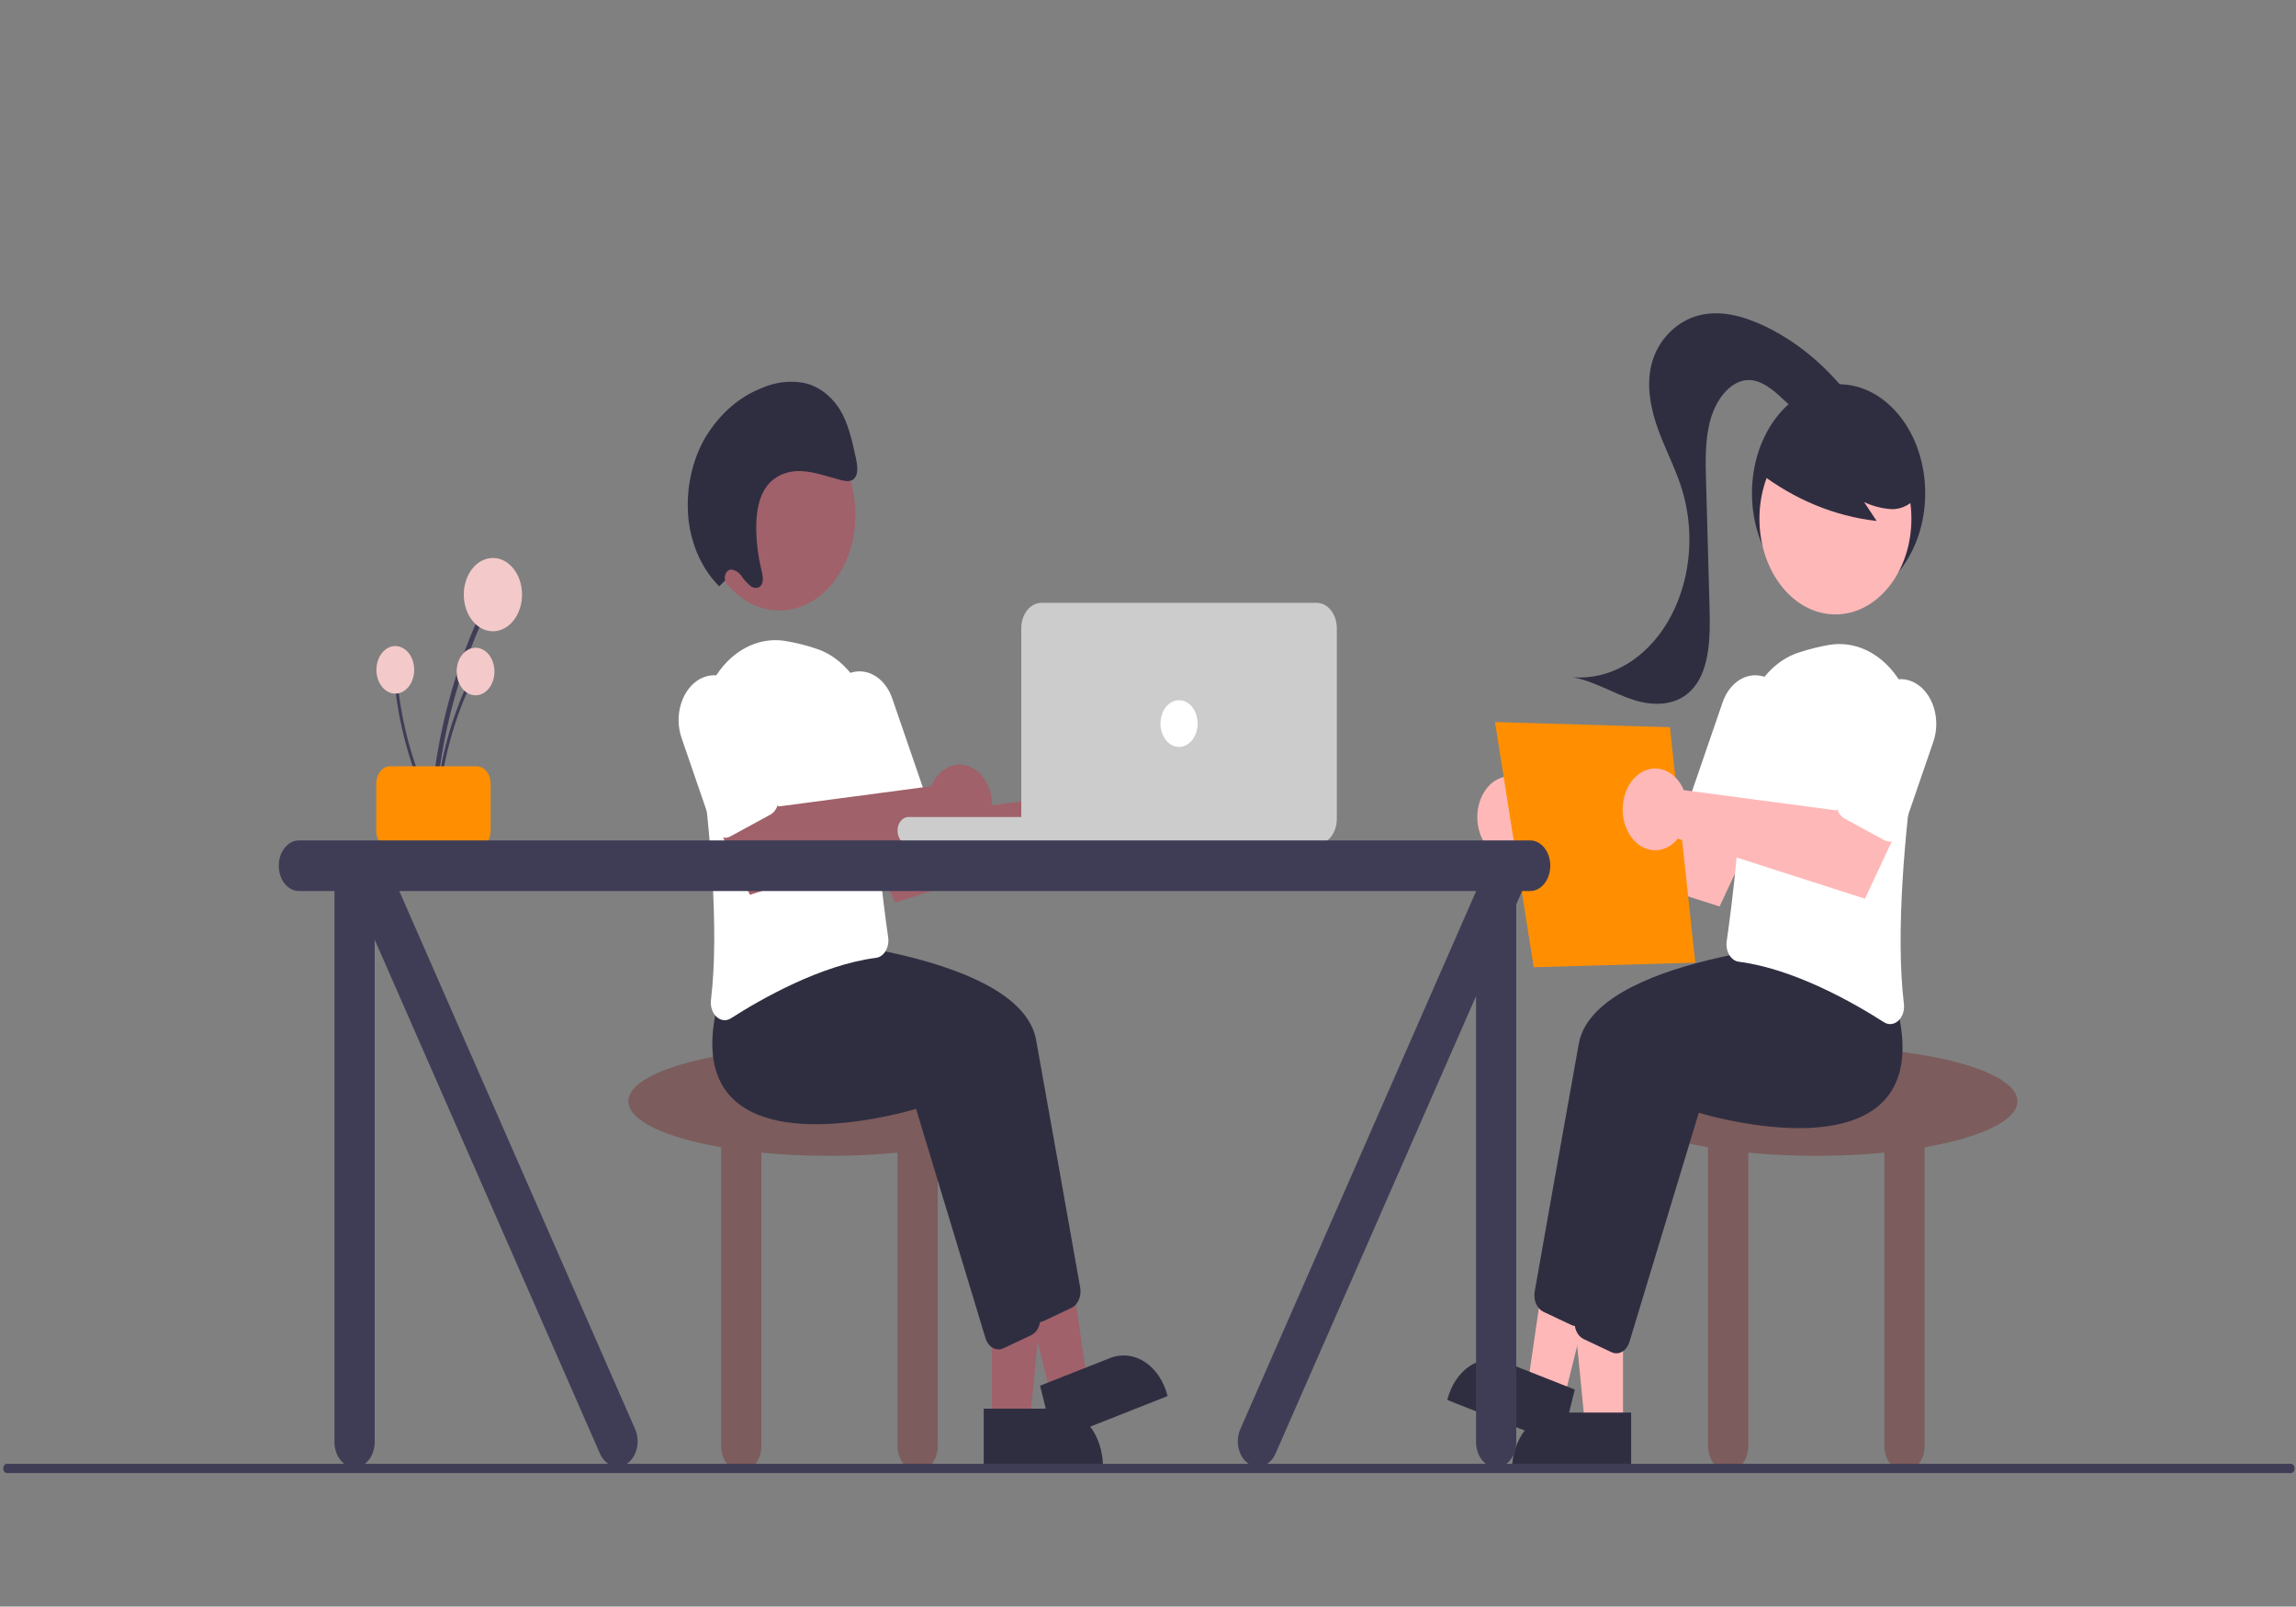
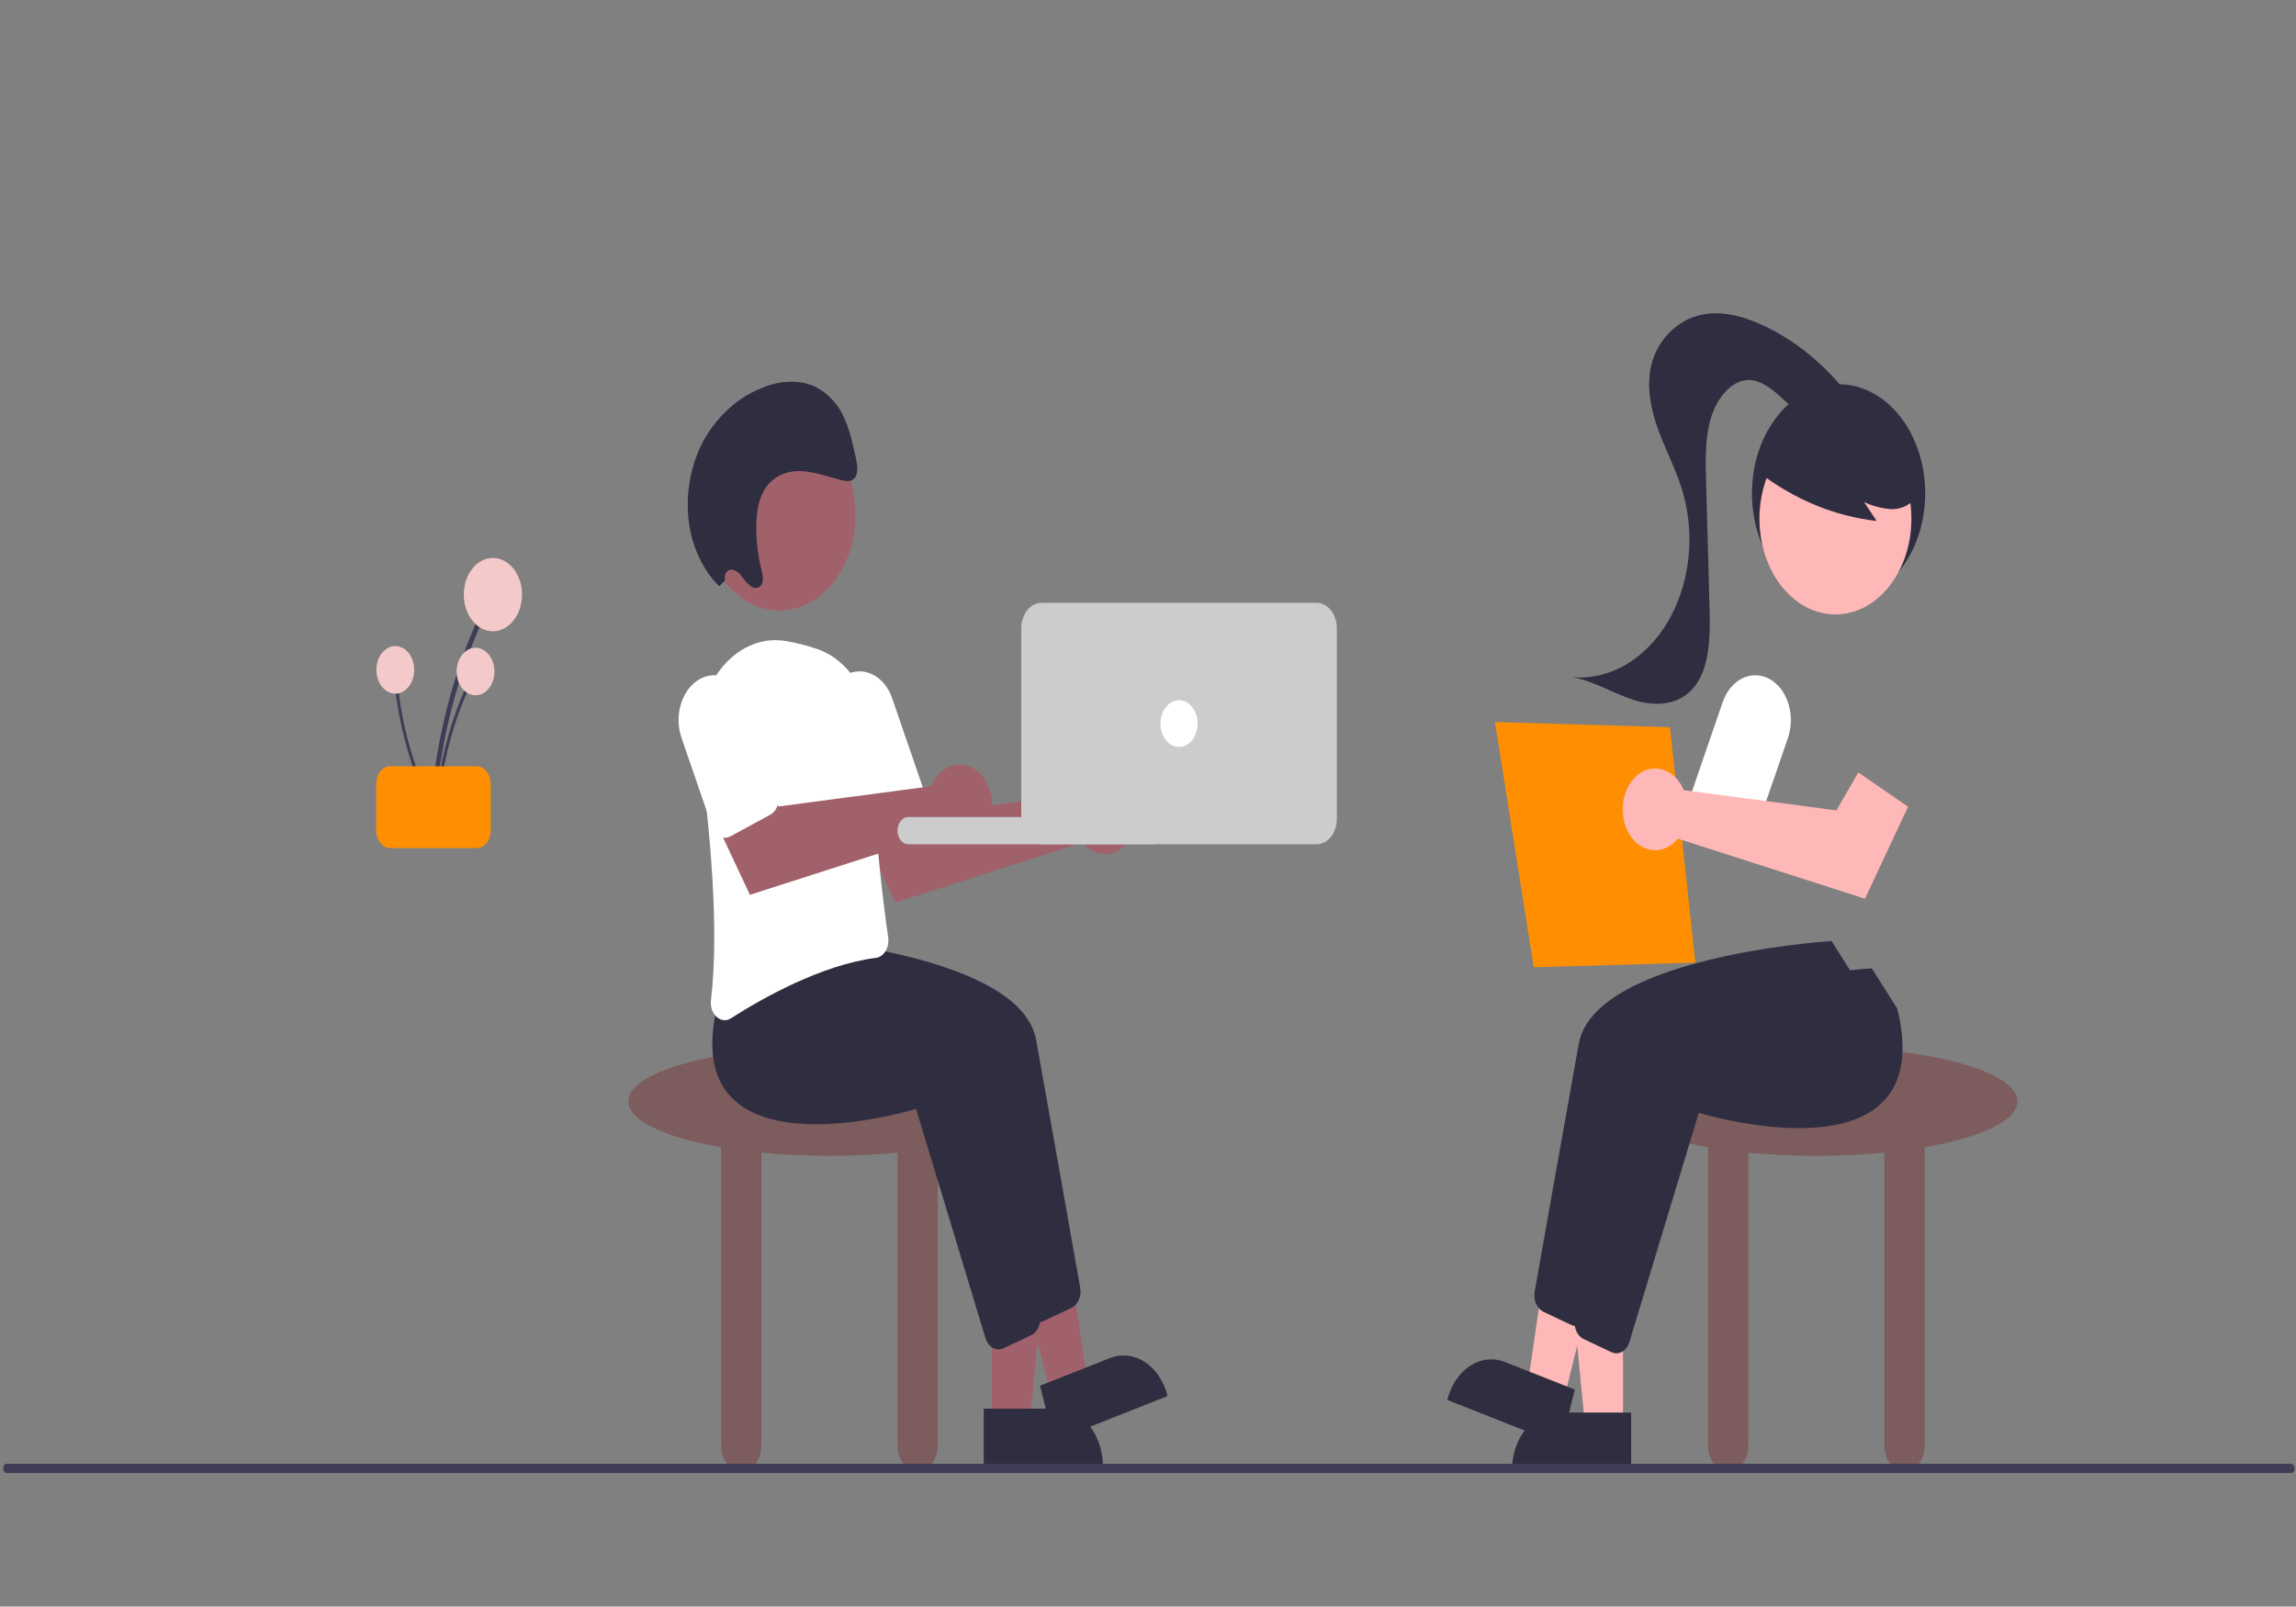
<svg xmlns="http://www.w3.org/2000/svg" width="503" height="352" viewBox="0 0 503 352" fill="none">
  <rect x="0" y="0" width="503" height="352" fill="#808080" stroke="none" />
  <g clip-path="url(#clip0)">
    <path d="M225.769 241.302C225.769 234.705 206.045 229.356 181.715 229.356C157.384 229.356 137.66 234.705 137.66 241.302C137.66 245.53 145.769 249.242 157.993 251.365V316.813C157.993 318.284 158.457 319.695 159.283 320.735C160.109 321.775 161.23 322.359 162.398 322.359C163.567 322.359 164.687 321.775 165.514 320.735C166.34 319.695 166.804 318.284 166.804 316.813V252.544C171.461 252.998 176.48 253.247 181.715 253.247C186.949 253.247 191.968 252.998 196.625 252.544V316.813C196.625 318.284 197.089 319.695 197.916 320.735C198.742 321.775 199.862 322.359 201.031 322.359C202.199 322.359 203.32 321.775 204.146 320.735C204.972 319.695 205.436 318.284 205.436 316.813V251.365C217.66 249.242 225.769 245.53 225.769 241.302Z" fill="#7C5C5C" />
    <path d="M217.292 311.629H225.602L229.554 271.281H217.291L217.292 311.629Z" fill="#A0616A" />
    <path d="M241.626 321.341L215.511 321.342L215.511 308.64L231.536 308.639C234.212 308.639 236.778 309.977 238.67 312.359C240.563 314.741 241.626 317.972 241.626 321.341V321.341L241.626 321.341Z" fill="#2F2E41" />
    <path d="M230.263 305.791L238.191 302.658L232.368 262.671L220.667 267.293L230.263 305.791Z" fill="#A0616A" />
    <path d="M255.79 305.886L230.874 315.729L227.853 303.61L243.142 297.57C245.695 296.561 248.462 296.87 250.834 298.43C253.206 299.99 254.989 302.672 255.79 305.886V305.886Z" fill="#2F2E41" />
    <path d="M224.704 287.22L209.504 236.989C206.094 237.997 177.496 245.963 167.917 233.125C164.635 228.725 163.995 222.349 166.015 214.176L171.604 205.333L171.778 205.345C173.892 205.485 223.583 208.991 226.989 227.86C229.861 243.769 235.107 273.428 236.646 282.139C236.802 283.042 236.695 283.985 236.345 284.797C235.995 285.609 235.425 286.235 234.738 286.562L228.625 289.448C228.285 289.609 227.924 289.692 227.56 289.692C226.941 289.692 226.337 289.455 225.827 289.014C225.317 288.573 224.926 287.947 224.704 287.22Z" fill="#2F2E41" />
    <path d="M215.893 293.192L200.693 242.961C197.282 243.969 168.684 251.935 159.106 239.098C155.823 234.697 155.183 228.322 157.203 220.149L162.793 211.306L162.967 211.317C165.08 211.457 214.771 214.964 218.178 233.833C221.05 249.741 226.295 279.401 227.834 288.112C227.99 289.015 227.883 289.958 227.533 290.77C227.183 291.581 226.613 292.208 225.927 292.535L219.814 295.42C219.473 295.582 219.112 295.664 218.748 295.665C218.13 295.664 217.525 295.428 217.016 294.987C216.506 294.545 216.114 293.92 215.893 293.192Z" fill="#2F2E41" />
    <path d="M236.435 172.781C236.21 173.159 236.01 173.559 235.835 173.977L202.408 178.411L197.596 170.105L186.69 177.609L196.141 197.764L237.137 184.605C238.172 185.874 239.488 186.717 240.913 187.021C242.337 187.326 243.801 187.077 245.11 186.308C246.419 185.54 247.511 184.288 248.241 182.719C248.971 181.149 249.305 179.338 249.197 177.524C249.089 175.711 248.546 173.982 247.638 172.567C246.731 171.152 245.503 170.118 244.117 169.603C242.732 169.088 241.255 169.117 239.883 169.684C238.51 170.252 237.308 171.332 236.435 172.781V172.781Z" fill="#A0616A" />
    <path d="M156.989 222.801C156.531 222.386 156.174 221.82 155.956 221.165C155.739 220.51 155.669 219.792 155.756 219.091C157.642 203.44 155.472 181.02 153.32 164.968C152.879 161.711 153.05 158.369 153.82 155.21C154.59 152.052 155.937 149.164 157.752 146.779C159.568 144.393 161.802 142.576 164.276 141.473C166.75 140.37 169.395 140.012 171.998 140.427C174.263 140.804 176.507 141.361 178.717 142.094C182.387 143.258 185.633 145.959 187.922 149.753C190.21 153.547 191.406 158.208 191.311 162.971C190.989 178.461 193.487 197.788 194.577 205.378C194.651 205.899 194.639 206.434 194.542 206.95C194.445 207.465 194.264 207.95 194.011 208.374C193.764 208.793 193.449 209.142 193.088 209.399C192.727 209.656 192.327 209.816 191.914 209.867C179.844 211.417 166.828 218.827 160.144 223.106C159.714 223.385 159.238 223.532 158.755 223.533C158.119 223.531 157.501 223.274 156.989 222.801Z" fill="white" />
    <path d="M189.568 182.433C189.195 182.249 188.855 181.973 188.567 181.622C188.279 181.271 188.05 180.851 187.892 180.388L181.16 160.812C180.753 159.629 180.534 158.357 180.518 157.068C180.501 155.779 180.686 154.499 181.063 153.3C181.439 152.101 182 151.007 182.712 150.081C183.424 149.155 184.275 148.415 185.215 147.902C186.155 147.39 187.165 147.116 188.189 147.096C189.213 147.076 190.23 147.31 191.182 147.785C192.134 148.26 193.003 148.967 193.738 149.865C194.473 150.762 195.06 151.834 195.466 153.017L202.197 172.593C202.517 173.527 202.53 174.584 202.233 175.53C201.935 176.476 201.352 177.236 200.61 177.641L191.902 182.386C191.535 182.588 191.14 182.696 190.739 182.704C190.338 182.712 189.94 182.62 189.568 182.433H189.568Z" fill="white" />
    <path d="M204.58 171.075C204.356 171.453 204.155 171.853 203.981 172.271L170.553 176.705L165.742 168.399L154.836 175.903L164.287 196.058L205.283 182.898C206.317 184.168 207.634 185.011 209.058 185.315C210.482 185.62 211.946 185.371 213.255 184.602C214.564 183.834 215.657 182.582 216.387 181.013C217.117 179.443 217.45 177.632 217.343 175.818C217.235 174.005 216.691 172.276 215.784 170.861C214.876 169.446 213.648 168.412 212.263 167.897C210.877 167.382 209.4 167.411 208.028 167.978C206.656 168.546 205.453 169.626 204.58 171.075V171.075Z" fill="#A0616A" />
    <path d="M157.715 183.287C157.342 183.102 157.001 182.826 156.714 182.475C156.426 182.124 156.196 181.705 156.038 181.241L149.307 161.666C148.899 160.483 148.681 159.211 148.664 157.922C148.647 156.633 148.833 155.352 149.209 154.153C149.586 152.954 150.146 151.861 150.858 150.934C151.571 150.008 152.421 149.268 153.361 148.756C154.301 148.244 155.312 147.97 156.336 147.95C157.36 147.93 158.377 148.164 159.329 148.639C160.281 149.114 161.149 149.821 161.884 150.718C162.619 151.616 163.207 152.687 163.613 153.871L170.344 173.446C170.664 174.381 170.677 175.437 170.379 176.383C170.082 177.33 169.498 178.089 168.756 178.495L160.049 183.24C159.681 183.442 159.286 183.55 158.885 183.558C158.485 183.566 158.087 183.474 157.715 183.287H157.715Z" fill="white" />
    <path d="M170.759 133.768C179.952 133.768 187.405 124.385 187.405 112.811C187.405 101.237 179.952 91.855 170.759 91.855C161.565 91.855 154.112 101.237 154.112 112.811C154.112 124.385 161.565 133.768 170.759 133.768Z" fill="#A0616A" />
    <path d="M158.858 127.194C158.786 126.931 158.764 126.651 158.792 126.375C158.82 126.1 158.897 125.835 159.019 125.603C159.14 125.371 159.302 125.177 159.492 125.036C159.683 124.895 159.896 124.81 160.116 124.789C160.567 124.82 161.008 124.965 161.413 125.217C161.818 125.468 162.178 125.821 162.472 126.252C163.074 127.127 163.776 127.885 164.554 128.502C165.359 129.013 166.451 128.94 166.91 127.966C167.341 127.051 167.046 125.826 166.785 124.764C166.121 122.06 165.749 119.256 165.68 116.428C165.605 113.27 165.959 109.975 167.347 107.513C169.139 104.335 172.343 103.128 175.376 103.216C178.408 103.303 181.391 104.482 184.395 105.226C185.431 105.484 186.65 105.615 187.344 104.603C188.081 103.528 187.81 101.787 187.497 100.334C186.683 96.565 185.819 92.668 183.928 89.624C181.883 86.461 178.963 84.391 175.754 83.83C172.673 83.35 169.546 83.797 166.63 85.134C161.878 87.02 157.696 90.687 154.645 95.645C151.499 100.918 150.14 107.544 150.864 114.075C151.572 119.763 153.966 124.902 157.564 128.456L158.858 127.194Z" fill="#2F2E41" />
    <path d="M95.297 177.645C96.135 166.292 98.447 155.19 102.143 144.78C103.173 141.884 104.307 139.051 105.544 136.282C105.606 136.137 105.621 135.967 105.586 135.809C105.55 135.65 105.467 135.515 105.355 135.432C105.242 135.349 105.108 135.325 104.981 135.364C104.854 135.403 104.744 135.502 104.674 135.641C100.174 145.728 97.022 156.676 95.343 168.049C94.876 171.225 94.525 174.424 94.29 177.645C94.23 178.457 95.238 178.452 95.297 177.645V177.645Z" fill="#3F3D56" />
    <path d="M107.984 138.316C111.508 138.316 114.365 134.72 114.365 130.283C114.365 125.847 111.508 122.25 107.984 122.25C104.46 122.25 101.604 125.847 101.604 130.283C101.604 134.72 104.46 138.316 107.984 138.316Z" fill="#F4C9C9" />
    <path d="M95.95 177.858C96.493 170.493 97.994 163.291 100.391 156.538C101.06 154.659 101.795 152.821 102.598 151.024C102.638 150.93 102.648 150.82 102.625 150.717C102.602 150.615 102.548 150.527 102.475 150.473C102.402 150.419 102.315 150.403 102.232 150.429C102.15 150.454 102.079 150.519 102.033 150.609C99.114 157.152 97.069 164.255 95.98 171.633C95.677 173.694 95.449 175.769 95.297 177.858C95.258 178.385 95.912 178.382 95.95 177.858V177.858Z" fill="#3F3D56" />
    <path d="M104.181 152.344C106.468 152.344 108.321 150.011 108.321 147.133C108.321 144.255 106.468 141.921 104.181 141.921C101.895 141.921 100.042 144.255 100.042 147.133C100.042 150.011 101.895 152.344 104.181 152.344Z" fill="#F4C9C9" />
    <path d="M95.125 177.366C91.955 171.138 89.619 164.298 88.21 157.117C87.819 155.117 87.501 153.099 87.256 151.061C87.242 150.955 87.196 150.861 87.127 150.798C87.059 150.735 86.974 150.707 86.89 150.721C86.806 150.736 86.73 150.79 86.677 150.874C86.624 150.958 86.6 151.064 86.608 151.17C87.503 158.59 89.361 165.774 92.107 172.435C92.874 174.294 93.709 176.107 94.609 177.872C94.836 178.318 95.35 177.809 95.125 177.366Z" fill="#3F3D56" />
    <path d="M86.603 151.978C88.889 151.978 90.743 149.645 90.743 146.767C90.743 143.889 88.889 141.556 86.603 141.556C84.317 141.556 82.464 143.889 82.464 146.767C82.464 149.645 84.317 151.978 86.603 151.978Z" fill="#F4C9C9" />
    <path d="M82.417 181.977V171.738C82.418 170.72 82.74 169.744 83.311 169.024C83.883 168.304 84.658 167.9 85.467 167.898H104.444C105.253 167.9 106.028 168.304 106.6 169.024C107.172 169.744 107.493 170.72 107.494 171.738V181.977C107.493 182.995 107.172 183.971 106.6 184.691C106.028 185.41 105.253 185.815 104.444 185.816H85.467C84.658 185.815 83.883 185.41 83.311 184.691C82.74 183.971 82.418 182.995 82.417 181.977Z" fill="#FF8F00" />
    <path d="M252.54 179.015H198.997C197.687 179.015 196.625 180.352 196.625 182.001C196.625 183.651 197.687 184.988 198.997 184.988H252.54C253.85 184.988 254.912 183.651 254.912 182.001C254.912 180.352 253.85 179.015 252.54 179.015Z" fill="#CCCCCC" />
    <path d="M288.461 184.988H228.141C226.973 184.986 225.853 184.401 225.027 183.361C224.201 182.322 223.737 180.912 223.735 179.442V137.633C223.737 136.163 224.201 134.753 225.027 133.713C225.853 132.673 226.973 132.089 228.141 132.087H288.461C289.629 132.089 290.749 132.673 291.575 133.713C292.401 134.753 292.865 136.163 292.867 137.633V179.442C292.865 180.912 292.401 182.322 291.575 183.361C290.749 184.401 289.629 184.986 288.461 184.988V184.988Z" fill="#CCCCCC" />
    <path d="M258.301 163.657C260.547 163.657 262.368 161.365 262.368 158.537C262.368 155.71 260.547 153.418 258.301 153.418C256.055 153.418 254.234 155.71 254.234 158.537C254.234 161.365 256.055 163.657 258.301 163.657Z" fill="white" />
    <path d="M441.974 241.302C441.974 234.705 422.25 229.356 397.92 229.356C373.589 229.356 353.865 234.705 353.865 241.302C353.865 245.53 361.974 249.242 374.198 251.365V316.813C374.198 318.284 374.662 319.695 375.488 320.735C376.315 321.775 377.435 322.359 378.603 322.359C379.772 322.359 380.892 321.775 381.719 320.735C382.545 319.695 383.009 318.284 383.009 316.813V252.544C387.667 252.998 392.685 253.247 397.92 253.247C403.154 253.247 408.173 252.998 412.83 252.544V316.813C412.83 318.284 413.294 319.695 414.121 320.735C414.947 321.775 416.067 322.359 417.236 322.359C418.404 322.359 419.525 321.775 420.351 320.735C421.177 319.695 421.641 318.284 421.641 316.813V251.365C433.865 249.242 441.974 245.53 441.974 241.302Z" fill="#7C5C5C" />
    <path d="M402.791 131.965C413.272 131.965 421.768 121.269 421.768 108.075C421.768 94.88 413.272 84.184 402.791 84.184C392.31 84.184 383.813 94.88 383.813 108.075C383.813 121.269 392.31 131.965 402.791 131.965Z" fill="#2F2E41" />
    <path d="M355.565 312.482H347.255L343.303 272.134H355.566L355.565 312.482Z" fill="#FFB8B8" />
    <path d="M341.32 309.493H357.345V322.195H331.23C331.23 320.527 331.491 318.875 331.998 317.334C332.506 315.793 333.249 314.393 334.186 313.213C335.123 312.034 336.235 311.098 337.459 310.46C338.683 309.821 339.995 309.493 341.32 309.493V309.493Z" fill="#2F2E41" />
    <path d="M342.594 306.644L334.666 303.512L340.489 263.525L352.19 268.147L342.594 306.644Z" fill="#FFB8B8" />
    <path d="M329.714 298.423L345.003 304.463L341.982 316.582L317.066 306.739C317.463 305.147 318.104 303.67 318.955 302.391C319.805 301.111 320.847 300.055 322.022 299.283C323.196 298.511 324.48 298.038 325.8 297.89C327.12 297.742 328.45 297.923 329.714 298.423V298.423Z" fill="#2F2E41" />
    <path d="M345.297 290.545C344.933 290.545 344.572 290.463 344.232 290.301L338.119 287.416C337.433 287.089 336.862 286.462 336.512 285.65C336.162 284.839 336.056 283.896 336.212 282.993C337.751 274.281 342.996 244.622 345.868 228.714C349.274 209.844 398.965 206.338 401.079 206.198L401.253 206.187L406.843 215.03C408.862 223.203 408.222 229.578 404.94 233.978C395.361 246.817 366.763 238.85 363.353 237.842L348.153 288.073C347.931 288.8 347.54 289.426 347.03 289.868C346.52 290.309 345.916 290.545 345.297 290.545V290.545Z" fill="#2F2E41" />
    <path d="M354.108 296.518C353.744 296.518 353.383 296.435 353.042 296.274L346.929 293.388C346.243 293.061 345.673 292.435 345.323 291.623C344.973 290.811 344.866 289.868 345.022 288.966C346.561 280.254 351.806 250.595 354.678 234.687C358.085 215.817 407.776 212.311 409.889 212.171L410.063 212.159L415.653 221.002C417.673 229.176 417.033 235.551 413.75 239.951C404.172 252.789 375.574 244.823 372.164 243.815L356.963 294.046C356.742 294.773 356.35 295.399 355.841 295.84C355.331 296.282 354.726 296.518 354.108 296.518V296.518Z" fill="#2F2E41" />
-     <path d="M336.422 173.635C336.646 174.013 336.847 174.413 337.021 174.831L370.449 179.264L375.26 170.959L386.166 178.463L376.715 198.617L335.719 185.458C334.685 186.727 333.368 187.57 331.944 187.875C330.52 188.179 329.056 187.931 327.747 187.162C326.438 186.393 325.345 185.141 324.615 183.572C323.885 182.003 323.552 180.191 323.659 178.378C323.767 176.564 324.311 174.835 325.218 173.42C326.126 172.005 327.354 170.972 328.739 170.457C330.125 169.942 331.602 169.97 332.974 170.538C334.346 171.106 335.549 172.186 336.422 173.635V173.635Z" fill="#FFB8B8" />
-     <path d="M414.102 224.387C413.619 224.385 413.143 224.239 412.713 223.959C406.029 219.681 393.013 212.271 380.944 210.72C380.531 210.669 380.131 210.51 379.769 210.253C379.408 209.996 379.093 209.646 378.846 209.227C378.593 208.803 378.413 208.319 378.315 207.803C378.218 207.288 378.206 206.753 378.281 206.231C379.37 198.642 381.868 179.315 381.546 163.825C381.451 159.062 382.647 154.4 384.936 150.606C387.224 146.812 390.471 144.111 394.14 142.948V142.948C396.35 142.214 398.594 141.657 400.859 141.28C403.463 140.865 406.107 141.224 408.581 142.327C411.055 143.43 413.289 145.247 415.105 147.632C416.921 150.018 418.267 152.905 419.037 156.064C419.807 159.222 419.978 162.564 419.538 165.821C417.385 181.873 415.215 204.293 417.101 219.944C417.188 220.646 417.118 221.363 416.901 222.018C416.683 222.673 416.326 223.24 415.869 223.655C415.356 224.128 414.738 224.384 414.102 224.387V224.387Z" fill="white" />
    <path d="M382.165 183.558C381.748 183.557 381.336 183.449 380.954 183.24L372.246 178.495C371.505 178.089 370.921 177.33 370.624 176.383C370.326 175.437 370.339 174.381 370.659 173.446L377.39 153.871C377.796 152.687 378.383 151.616 379.118 150.718C379.853 149.821 380.722 149.114 381.674 148.639C382.626 148.164 383.643 147.93 384.667 147.95C385.691 147.97 386.702 148.244 387.641 148.756C388.581 149.268 389.432 150.008 390.144 150.934C390.857 151.861 391.417 152.954 391.794 154.153C392.17 155.352 392.355 156.633 392.339 157.922C392.322 159.211 392.103 160.483 391.696 161.666L384.965 181.241C384.728 181.928 384.337 182.514 383.839 182.926C383.342 183.337 382.76 183.557 382.165 183.558V183.558Z" fill="white" />
    <path d="M402.098 134.621C411.291 134.621 418.744 125.238 418.744 113.664C418.744 102.091 411.291 92.708 402.098 92.708C392.904 92.708 385.451 102.091 385.451 113.664C385.451 125.238 392.904 134.621 402.098 134.621Z" fill="#FFB8B8" />
    <path d="M385.151 103.369C393.036 109.428 401.925 113.115 411.127 114.144L408.389 110.013C410.383 110.941 412.481 111.466 414.605 111.567C416.726 111.526 418.949 110.497 420.153 108.298C420.69 107.205 421.009 105.964 421.083 104.682C421.157 103.4 420.983 102.114 420.577 100.935C419.742 98.582 418.444 96.538 416.804 94.996C413.898 92.102 410.469 90.158 406.821 89.338C403.174 88.517 399.422 88.845 395.899 90.293C393.483 91.202 391.319 92.949 389.655 95.335C388.077 97.786 385.039 99.969 385.847 102.956L385.151 103.369Z" fill="#2F2E41" />
    <path d="M404.896 86.457C399.645 79.754 393.292 74.582 386.282 71.304C381.783 69.205 376.886 67.909 372.182 69.101C367.478 70.292 363.029 74.389 361.717 80.199C360.644 84.951 361.752 90.066 363.417 94.538C365.082 99.011 367.306 103.158 368.652 107.798C370.027 112.531 370.44 117.622 369.855 122.608C369.27 127.594 367.705 132.317 365.302 136.348C362.899 140.379 359.734 143.591 356.095 145.692C352.456 147.794 348.458 148.717 344.464 148.38C349.086 149.16 353.346 151.894 357.864 153.35C362.381 154.805 367.713 154.706 371.071 150.632C374.623 146.321 374.694 139.312 374.522 133.104L373.756 105.421C373.626 100.715 373.515 95.858 374.863 91.466C376.211 87.073 379.415 83.227 383.155 83.267C385.99 83.297 388.499 85.459 390.772 87.591C393.046 89.723 395.452 91.998 398.276 92.315C401.099 92.632 404.323 90.002 404.112 86.443" fill="#2F2E41" />
    <path d="M327.519 158.2L365.848 159.339L371.401 210.923L336.003 211.923L327.519 158.2Z" fill="#FF8F00" />
    <path d="M368.276 171.928C368.501 172.306 368.701 172.706 368.876 173.124L402.303 177.558L407.115 169.252L418.021 176.756L408.57 196.911L367.574 183.751C366.539 185.021 365.223 185.864 363.798 186.168C362.374 186.473 360.91 186.224 359.601 185.455C358.292 184.687 357.2 183.435 356.47 181.866C355.74 180.296 355.406 178.485 355.514 176.671C355.622 174.858 356.165 173.129 357.073 171.714C357.98 170.299 359.208 169.265 360.594 168.75C361.979 168.235 363.456 168.264 364.828 168.831C366.201 169.399 367.403 170.479 368.276 171.928V171.928Z" fill="#FFB8B8" />
-     <path d="M414.019 184.411C413.603 184.411 413.191 184.302 412.808 184.093L404.101 179.348C403.359 178.942 402.776 178.183 402.478 177.236C402.18 176.29 402.193 175.234 402.513 174.299L409.245 154.724C409.651 153.54 410.238 152.469 410.973 151.571C411.708 150.674 412.576 149.967 413.528 149.492C414.48 149.017 415.497 148.783 416.521 148.803C417.545 148.823 418.556 149.097 419.496 149.609C420.436 150.121 421.286 150.861 421.999 151.787C422.711 152.714 423.272 153.807 423.648 155.006C424.025 156.205 424.21 157.486 424.193 158.775C424.176 160.064 423.958 161.336 423.55 162.519L416.819 182.094C416.582 182.781 416.191 183.367 415.694 183.779C415.197 184.19 414.615 184.41 414.019 184.411V184.411Z" fill="white" />
-     <path d="M335.227 184.135H65.479C64.31 184.135 63.19 184.719 62.364 185.759C61.537 186.799 61.073 188.21 61.073 189.681C61.073 191.152 61.537 192.562 62.364 193.602C63.19 194.643 64.31 195.227 65.479 195.227H73.273V315.96C73.273 317.431 73.737 318.842 74.563 319.882C75.389 320.922 76.51 321.506 77.678 321.506C78.847 321.506 79.967 320.922 80.793 319.882C81.62 318.842 82.084 317.431 82.084 315.96V205.884L131.473 318.578C132.058 319.848 133.02 320.775 134.148 321.154C135.275 321.532 136.476 321.332 137.486 320.598C138.497 319.864 139.235 318.654 139.538 317.236C139.841 315.817 139.685 314.305 139.103 313.032L87.475 195.227H323.366V195.299L271.769 313.032C271.185 314.305 271.027 315.819 271.329 317.24C271.631 318.661 272.37 319.872 273.382 320.607C274.393 321.343 275.596 321.542 276.724 321.162C277.853 320.781 278.815 319.851 279.399 318.578L323.366 218.256V315.96C323.366 317.431 323.83 318.842 324.657 319.882C325.483 320.922 326.603 321.506 327.772 321.506C328.94 321.506 330.061 320.922 330.887 319.882C331.713 318.842 332.177 317.431 332.177 315.96V198.151L333.459 195.227H335.227C336.395 195.227 337.516 194.643 338.342 193.602C339.168 192.562 339.633 191.152 339.633 189.681C339.633 188.21 339.168 186.799 338.342 185.759C337.516 184.719 336.395 184.135 335.227 184.135Z" fill="#3F3D56" />
    <path d="M501.898 322.757H1.512C1.298 322.756 1.093 322.649 0.943 322.458C0.792 322.268 0.707 322.01 0.707 321.741C0.707 321.472 0.792 321.214 0.943 321.024C1.093 320.833 1.298 320.726 1.512 320.725H501.898C502.112 320.725 502.317 320.832 502.468 321.023C502.62 321.213 502.705 321.472 502.705 321.741C502.705 322.01 502.62 322.269 502.468 322.459C502.317 322.65 502.112 322.757 501.898 322.757V322.757Z" fill="#3F3D56" />
  </g>
  <defs>
    <clipPath id="clip0">
      <rect width="502" height="352" fill="white" transform="translate(0.705)" />
    </clipPath>
  </defs>
</svg>